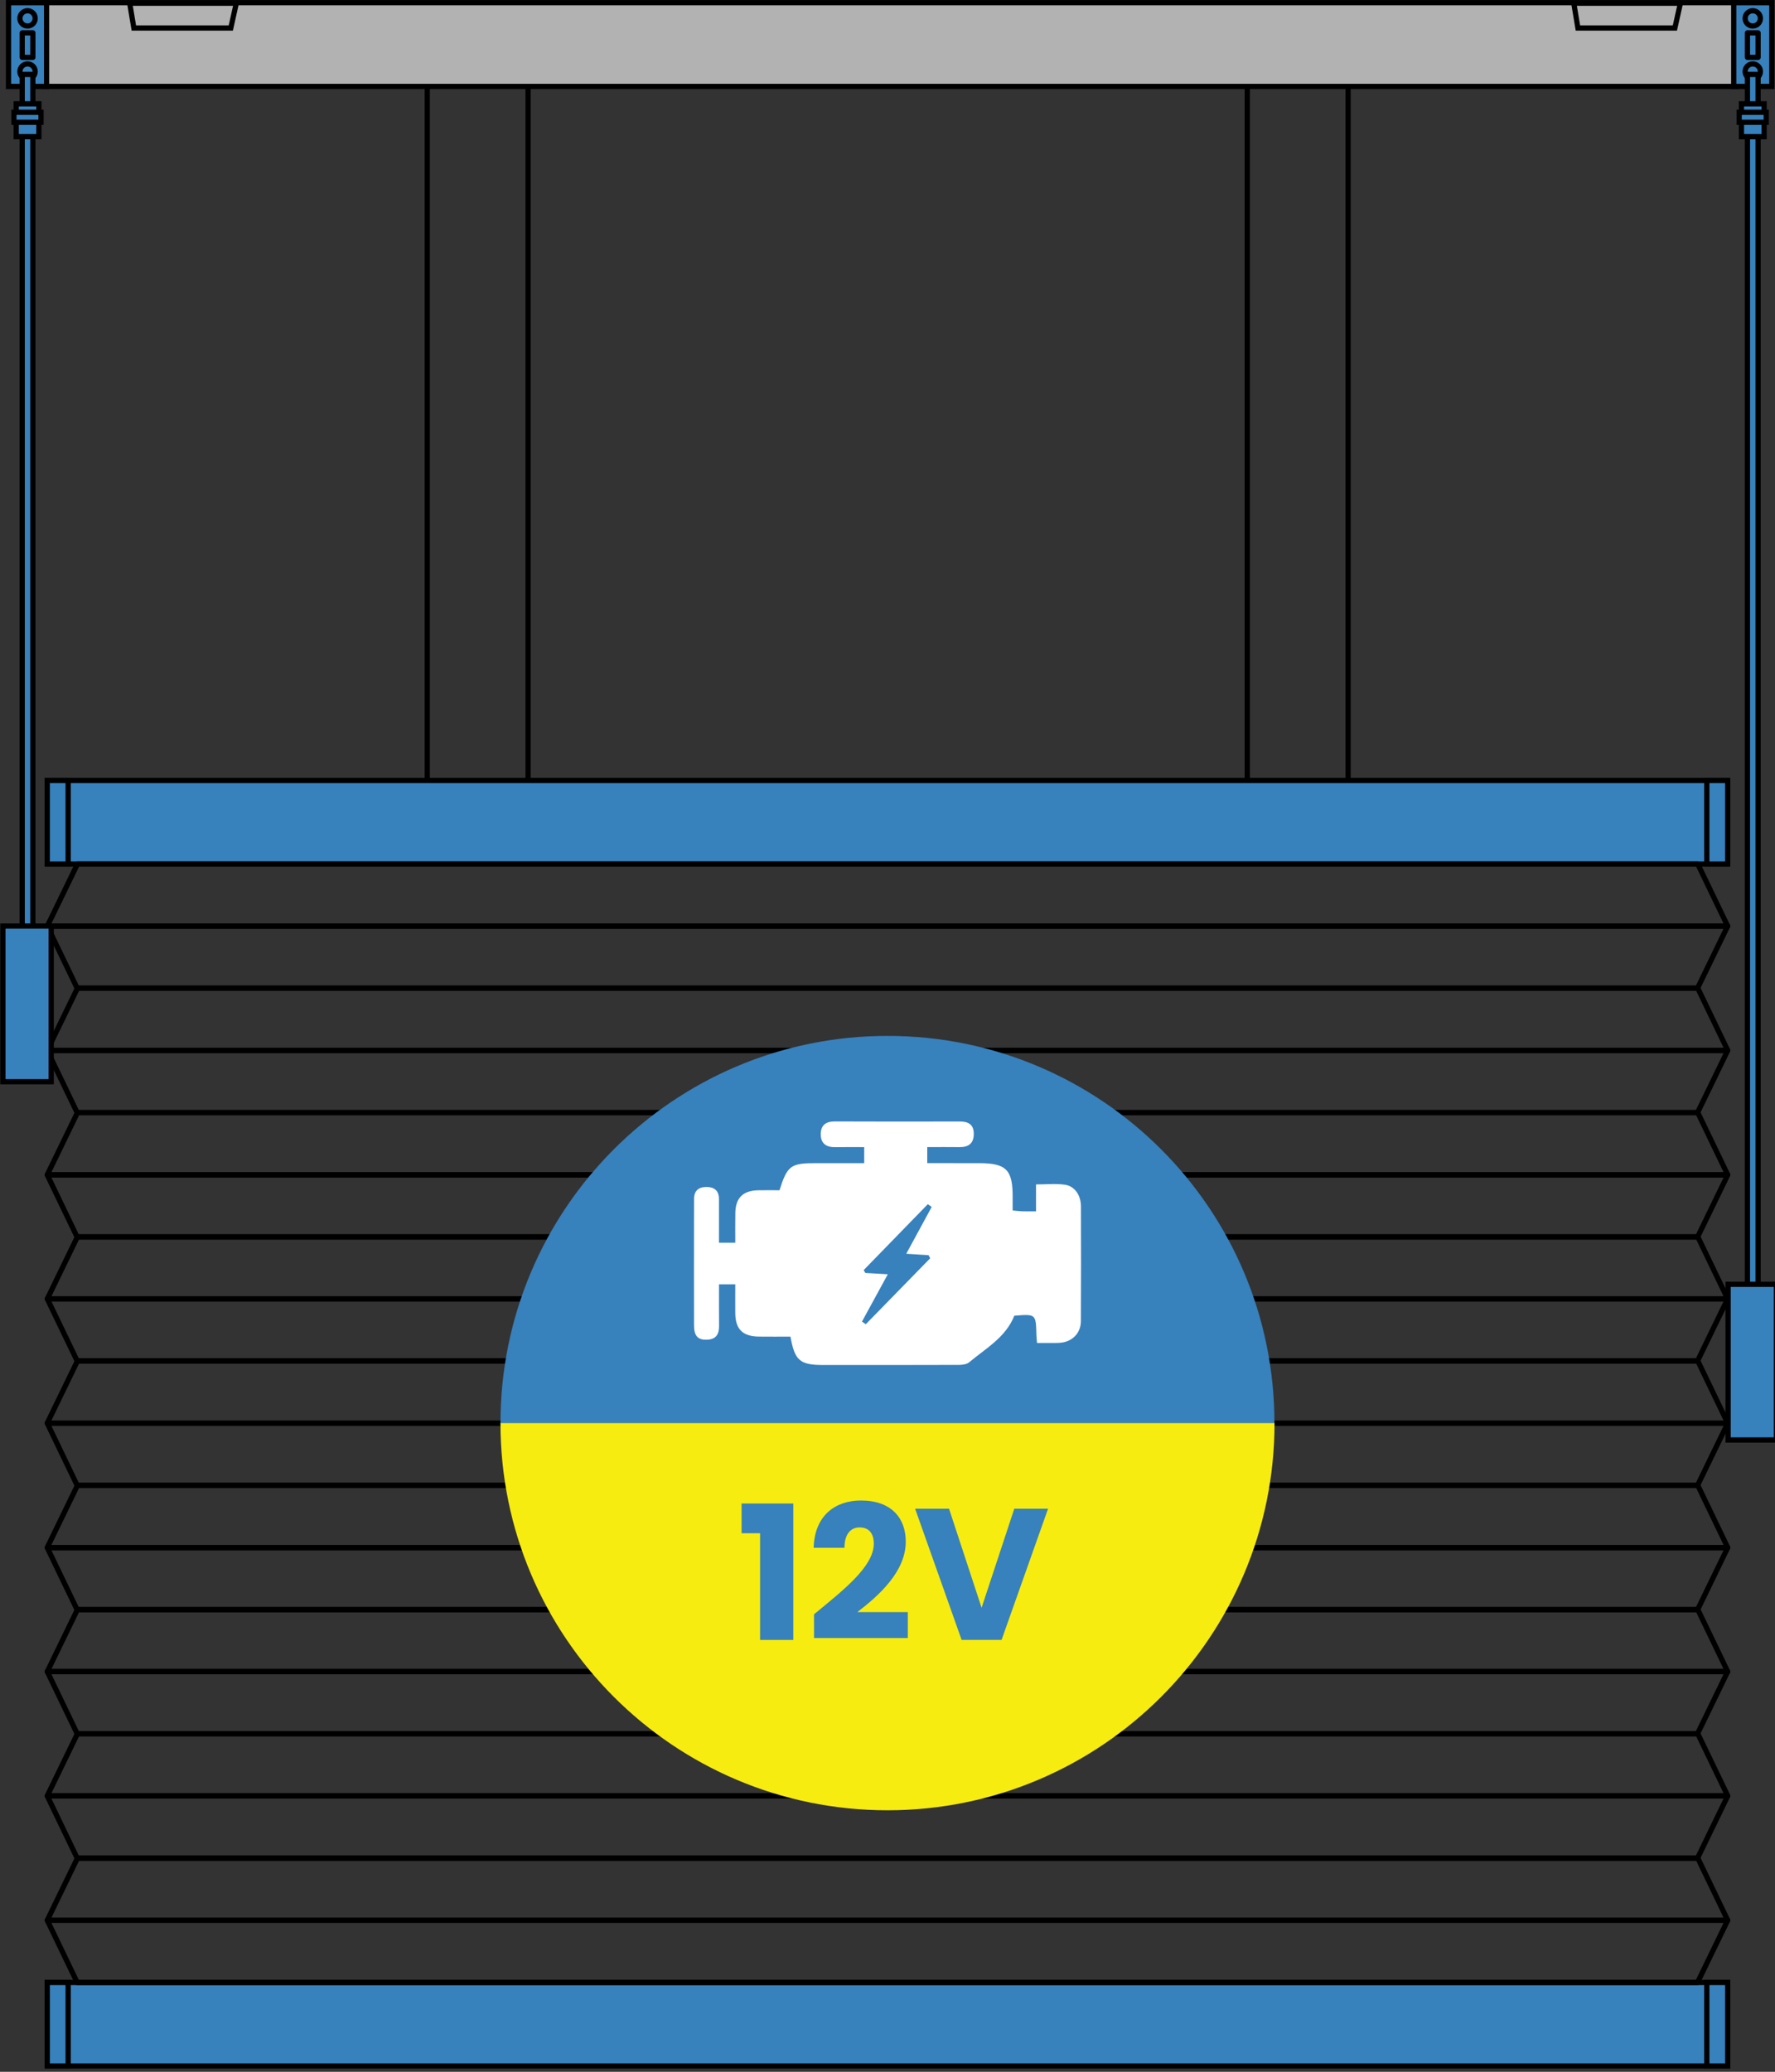
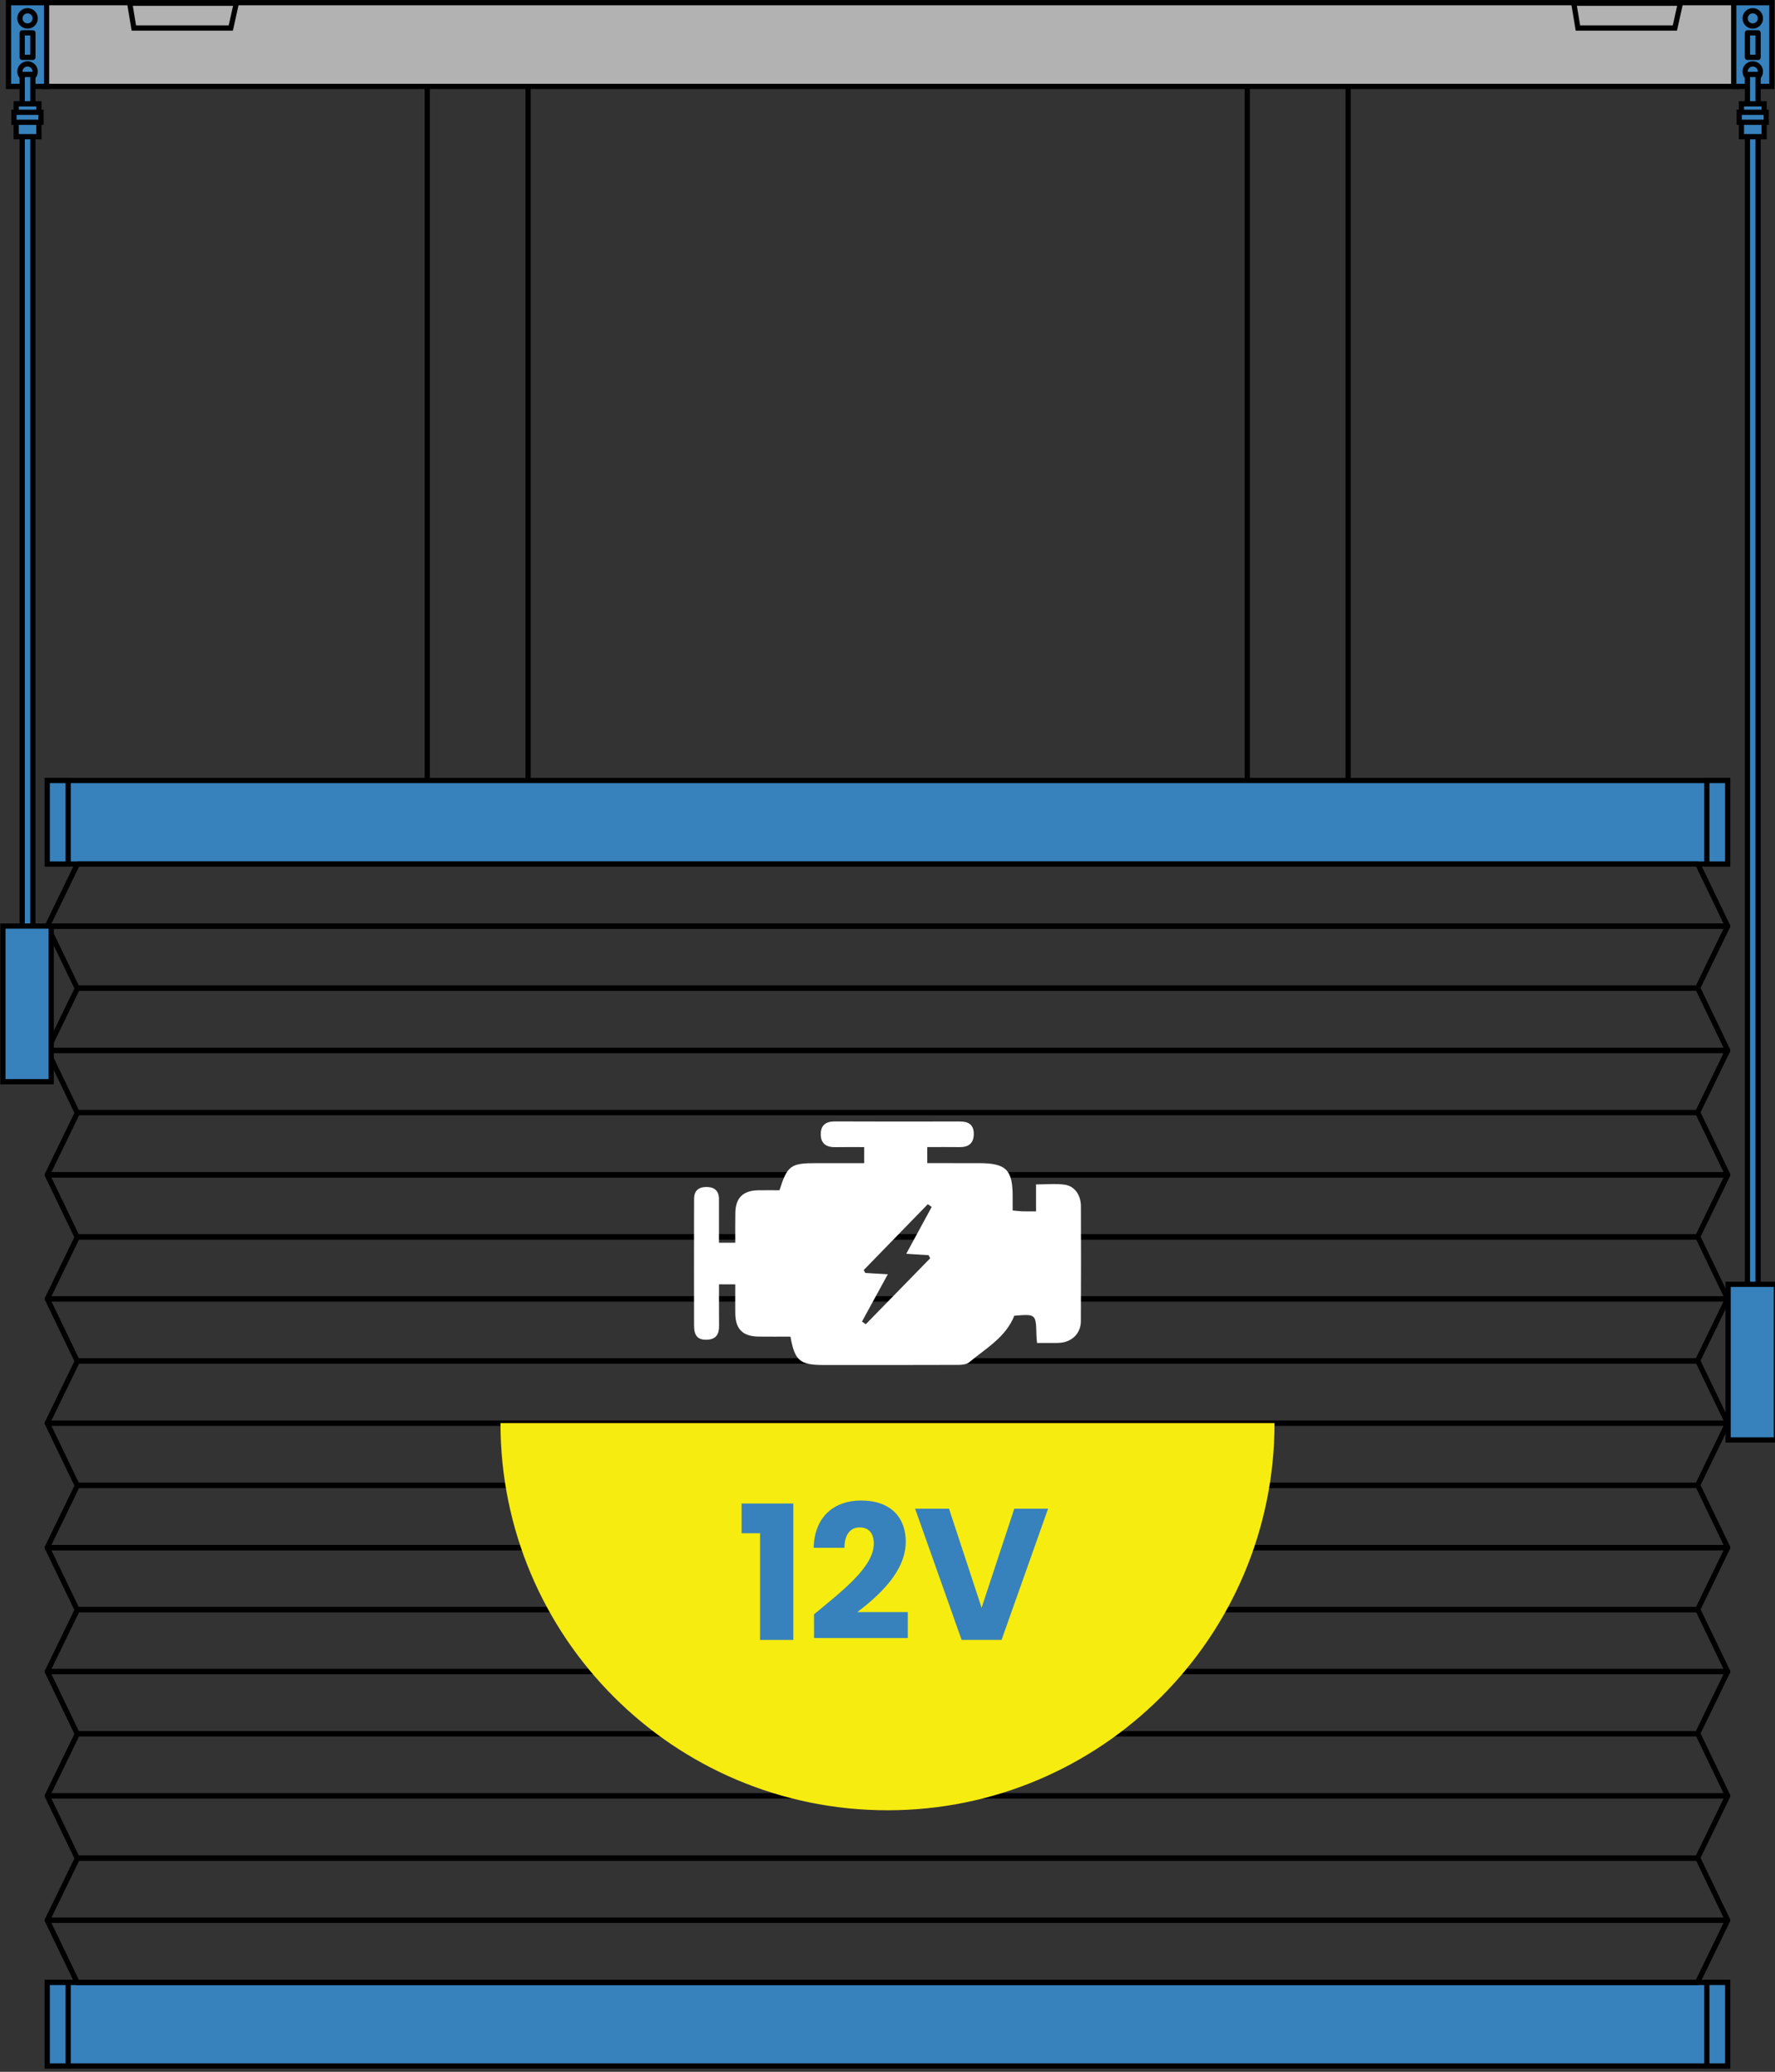
<svg xmlns="http://www.w3.org/2000/svg" version="1.1" x="0px" y="0px" width="170.08px" height="198.43px" viewBox="0 0 170.08 198.43" style="enable-background:new 0 0 170.08 198.43;" xml:space="preserve">
  <rect x="0" y="0" width="170.08" height="198.43" fill="#333333" stroke="none" />
  <style type="text/css">
	.st0{fill:#3781BD;stroke:#000000;stroke-width:0.5;stroke-miterlimit:10;}
	.st1{fill:none;stroke:#000000;stroke-width:0.5;stroke-miterlimit:10;}
	.st2{fill:none;stroke:#000000;stroke-width:0.5;stroke-linejoin:round;stroke-miterlimit:10;}
	.st3{fill:#B2B2B2;stroke:#000000;stroke-width:0.5;stroke-miterlimit:10;}
	.st4{fill:#3781BD;stroke:#000000;stroke-width:0.5;stroke-linecap:round;stroke-miterlimit:10;}
	.st5{fill:#3781BD;stroke:#000000;stroke-width:0.5;stroke-linecap:round;stroke-linejoin:round;stroke-miterlimit:10;}
	.st6{fill:#3781BD;}
	.st7{fill:#FFFFFF;}
	.st8{fill:#F7EC0F;}
</style>
  <g id="Ebene_1">
    <g>
      <g>
        <rect x="4.529" y="74.755" class="st0" width="161.009" height="8" />
        <rect x="163.548" y="74.755" class="st0" width="2" height="8" />
        <rect x="4.529" y="74.755" class="st0" width="2" height="8" />
      </g>
      <rect x="4.529" y="189.871" class="st0" width="161.009" height="8" />
      <rect x="163.548" y="189.871" class="st0" width="2" height="8" />
      <rect x="4.529" y="189.871" class="st0" width="2" height="8" />
      <line class="st1" x1="129.172" y1="8.279" x2="129.172" y2="74.755" />
      <line class="st1" x1="119.514" y1="8.279" x2="119.514" y2="74.755" />
      <line class="st1" x1="50.599" y1="8.279" x2="50.599" y2="74.755" />
      <line class="st1" x1="40.941" y1="8.279" x2="40.941" y2="74.755" />
      <polygon class="st2" points="165.548,88.708 162.682,82.755 7.421,82.755 4.529,88.708   " />
      <polygon class="st2" points="4.529,88.693 7.395,94.646 162.657,94.646 165.548,88.693   " />
      <polygon class="st2" points="165.548,100.599 162.682,94.646 7.421,94.646 4.529,100.599   " />
      <polygon class="st2" points="4.529,100.612 7.395,106.565 162.657,106.565 165.548,100.612   " />
      <polygon class="st2" points="165.548,112.518 162.682,106.565 7.421,106.565 4.529,112.518   " />
      <polygon class="st2" points="4.529,112.531 7.395,118.484 162.657,118.484 165.548,112.531   " />
      <polygon class="st2" points="165.548,124.408 162.682,118.455 7.421,118.455 4.529,124.408   " />
      <polygon class="st2" points="4.529,124.393 7.395,130.346 162.657,130.346 165.548,124.393   " />
      <polygon class="st2" points="165.548,136.299 162.682,130.346 7.421,130.346 4.529,136.299   " />
      <polygon class="st2" points="4.529,136.312 7.395,142.265 162.657,142.265 165.548,136.312   " />
      <polygon class="st2" points="165.548,148.218 162.682,142.265 7.421,142.265 4.529,148.218   " />
      <polygon class="st2" points="4.529,148.231 7.395,154.184 162.657,154.184 165.548,148.231   " />
      <polygon class="st2" points="165.548,160.108 162.682,154.155 7.421,154.155 4.529,160.108   " />
      <polygon class="st2" points="4.529,160.093 7.395,166.046 162.657,166.046 165.548,160.093   " />
      <polygon class="st2" points="165.548,171.999 162.682,166.046 7.421,166.046 4.529,171.999   " />
      <polygon class="st2" points="165.548,183.918 162.682,177.965 7.421,177.965 4.529,183.918   " />
      <polygon class="st2" points="4.529,172.012 7.395,177.965 162.657,177.965 165.548,172.012   " />
      <polygon class="st2" points="4.529,183.918 7.395,189.871 162.657,189.871 165.548,183.918   " />
    </g>
    <polygon class="st3" points="25.888,3.402 16.598,3.402 16.201,1.029 26.416,1.029  " />
    <polygon class="st3" points="160.416,3.402 151.126,3.402 150.73,1.029 160.945,1.029  " />
  </g>
  <g id="Ebene_4">
    <rect x="4.276" y="0.255" class="st3" width="162.079" height="8.023" />
    <g>
      <rect x="166.125" y="0.256" class="st4" width="3.65" height="8.023" />
      <circle class="st4" cx="167.95" cy="6.851" r="0.732" />
      <circle class="st4" cx="167.95" cy="1.761" r="0.732" />
      <rect x="167.439" y="3.146" class="st5" width="1.021" height="2.348" />
      <rect x="167.439" y="7.127" class="st4" width="1.021" height="122.839" />
      <rect x="165.587" y="123.007" class="st0" width="4.63" height="14.907" />
      <rect x="166.864" y="9.944" class="st4" width="2.172" height="3.147" />
      <rect x="166.646" y="10.754" class="st4" width="2.595" height="0.957" />
    </g>
    <g>
      <rect x="0.814" y="0.256" class="st4" width="3.65" height="8.023" />
      <circle class="st4" cx="2.639" cy="6.851" r="0.732" />
      <circle class="st4" cx="2.639" cy="1.761" r="0.732" />
      <rect x="2.128" y="3.146" class="st5" width="1.021" height="2.348" />
      <rect x="2.128" y="7.127" class="st4" width="1.021" height="88.528" />
      <rect x="0.276" y="88.696" class="st0" width="4.63" height="14.907" />
      <rect x="1.553" y="9.944" class="st4" width="2.172" height="3.147" />
      <rect x="1.335" y="10.754" class="st4" width="2.595" height="0.957" />
    </g>
    <polygon class="st3" points="22.115,2.683 12.825,2.683 12.429,0.309 22.643,0.309  " />
    <polygon class="st3" points="160.487,2.683 151.196,2.683 150.8,0.309 161.015,0.309  " />
    <g>
      <g>
        <g>
-           <path class="st6" d="M47.955,136.299c0-20.477,16.6-37.084,37.081-37.084s37.081,16.605,37.081,37.084      C122.12,156.778,47.955,156.778,47.955,136.299" />
          <path class="st7" d="M86.837,120.082c0.837-1.541,1.639-3.014,2.438-4.486c-0.121-0.088-0.247-0.174-0.371-0.264      c-2.048,2.105-4.103,4.21-6.146,6.313c0.05,0.09,0.107,0.183,0.157,0.274c0.664,0.04,1.33,0.078,2.155,0.126      c-0.868,1.591-1.672,3.064-2.476,4.533c0.121,0.086,0.243,0.169,0.366,0.252c2.053-2.107,4.112-4.212,6.17-6.315      c-0.05-0.1-0.102-0.197-0.152-0.295C88.309,120.177,87.641,120.134,86.837,120.082 M99.369,128.626      c-0.029-0.34-0.055-0.542-0.059-0.744c-0.048-2.036-0.043-2.036-2.119-1.865c-0.828,2.084-2.74,3.128-4.329,4.462      c-0.34,0.283-0.989,0.247-1.501,0.247c-4.158,0.017-8.311,0.01-12.471,0.01c-2.241-0.002-2.742-0.416-3.147-2.719      c-0.999,0-2.031,0.012-3.056-0.002c-1.529-0.026-2.214-0.714-2.233-2.233c-0.01-0.897,0-1.793,0-2.771h-1.558      c0,1.33-0.007,2.659,0.005,3.991c0.007,0.778-0.281,1.268-1.123,1.311c-0.885,0.043-1.27-0.338-1.273-1.339      c-0.01-3.397-0.002-6.788-0.002-10.185c0-0.656,0.002-1.318,0.005-1.977c0-0.79,0.457-1.127,1.185-1.127      c0.728-0.002,1.194,0.34,1.199,1.123c0.005,1.382,0,2.761,0,4.217h1.563c0-0.944-0.014-1.903,0.005-2.857      c0.024-1.439,0.733-2.138,2.191-2.167c0.69-0.012,1.377-0.002,2.041-0.002c0.747-2.36,1.077-2.597,3.475-2.595      c1.522,0.002,3.037,0,4.641,0v-1.537c-0.925,0-1.843-0.014-2.764,0.005c-0.882,0.019-1.413-0.357-1.399-1.27      c0.014-0.854,0.507-1.196,1.353-1.194c3.982,0.019,7.968,0.014,11.95,0.005c0.823-0.002,1.356,0.271,1.361,1.177      c0,0.925-0.502,1.294-1.384,1.277c-0.999-0.014-1.998-0.002-3.075-0.002v1.537c1.663,0,3.318,0,4.966,0.002      c2.607,0.002,3.232,0.637,3.216,3.261c0,0.404,0,0.811,0,1.27c0.376,0.036,0.645,0.071,0.911,0.081      c0.409,0.014,0.818,0.005,1.33,0.005v-2.581c0.985,0,1.881-0.093,2.75,0.026c0.947,0.131,1.546,0.992,1.551,2.06      c0.014,3.67,0.014,7.343-0.005,11.015c-0.005,1.132-0.804,1.948-1.929,2.062c-0.376,0.036-0.761,0.019-1.139,0.024      C100.154,128.628,99.817,128.626,99.369,128.626" />
        </g>
        <g>
          <path class="st8" d="M85.039,173.383c-20.479,0-37.084-16.6-37.084-37.084h74.17C122.125,156.78,105.516,173.383,85.039,173.383      " />
        </g>
        <g>
          <path class="st6" d="M94.056,153.988l-3.118-9.486h-3.251l4.455,12.563h3.827l4.455-12.563h-3.237L94.056,153.988z       M78.001,156.887h8.984v-2.488h-4.831c2.076-1.594,4.636-3.884,4.636-6.746c0-2.205-1.325-3.939-4.298-3.939      c-2.379,0-4.436,1.361-4.529,4.529h2.954c0-1.237,0.538-1.95,1.449-1.95c0.93,0,1.361,0.609,1.361,1.556      c0,2.203-2.954,4.474-5.728,6.765L78.001,156.887L78.001,156.887z M72.83,157.066h3.185v-13.063h-4.957v2.845h1.772V157.066z" />
        </g>
      </g>
    </g>
  </g>
</svg>